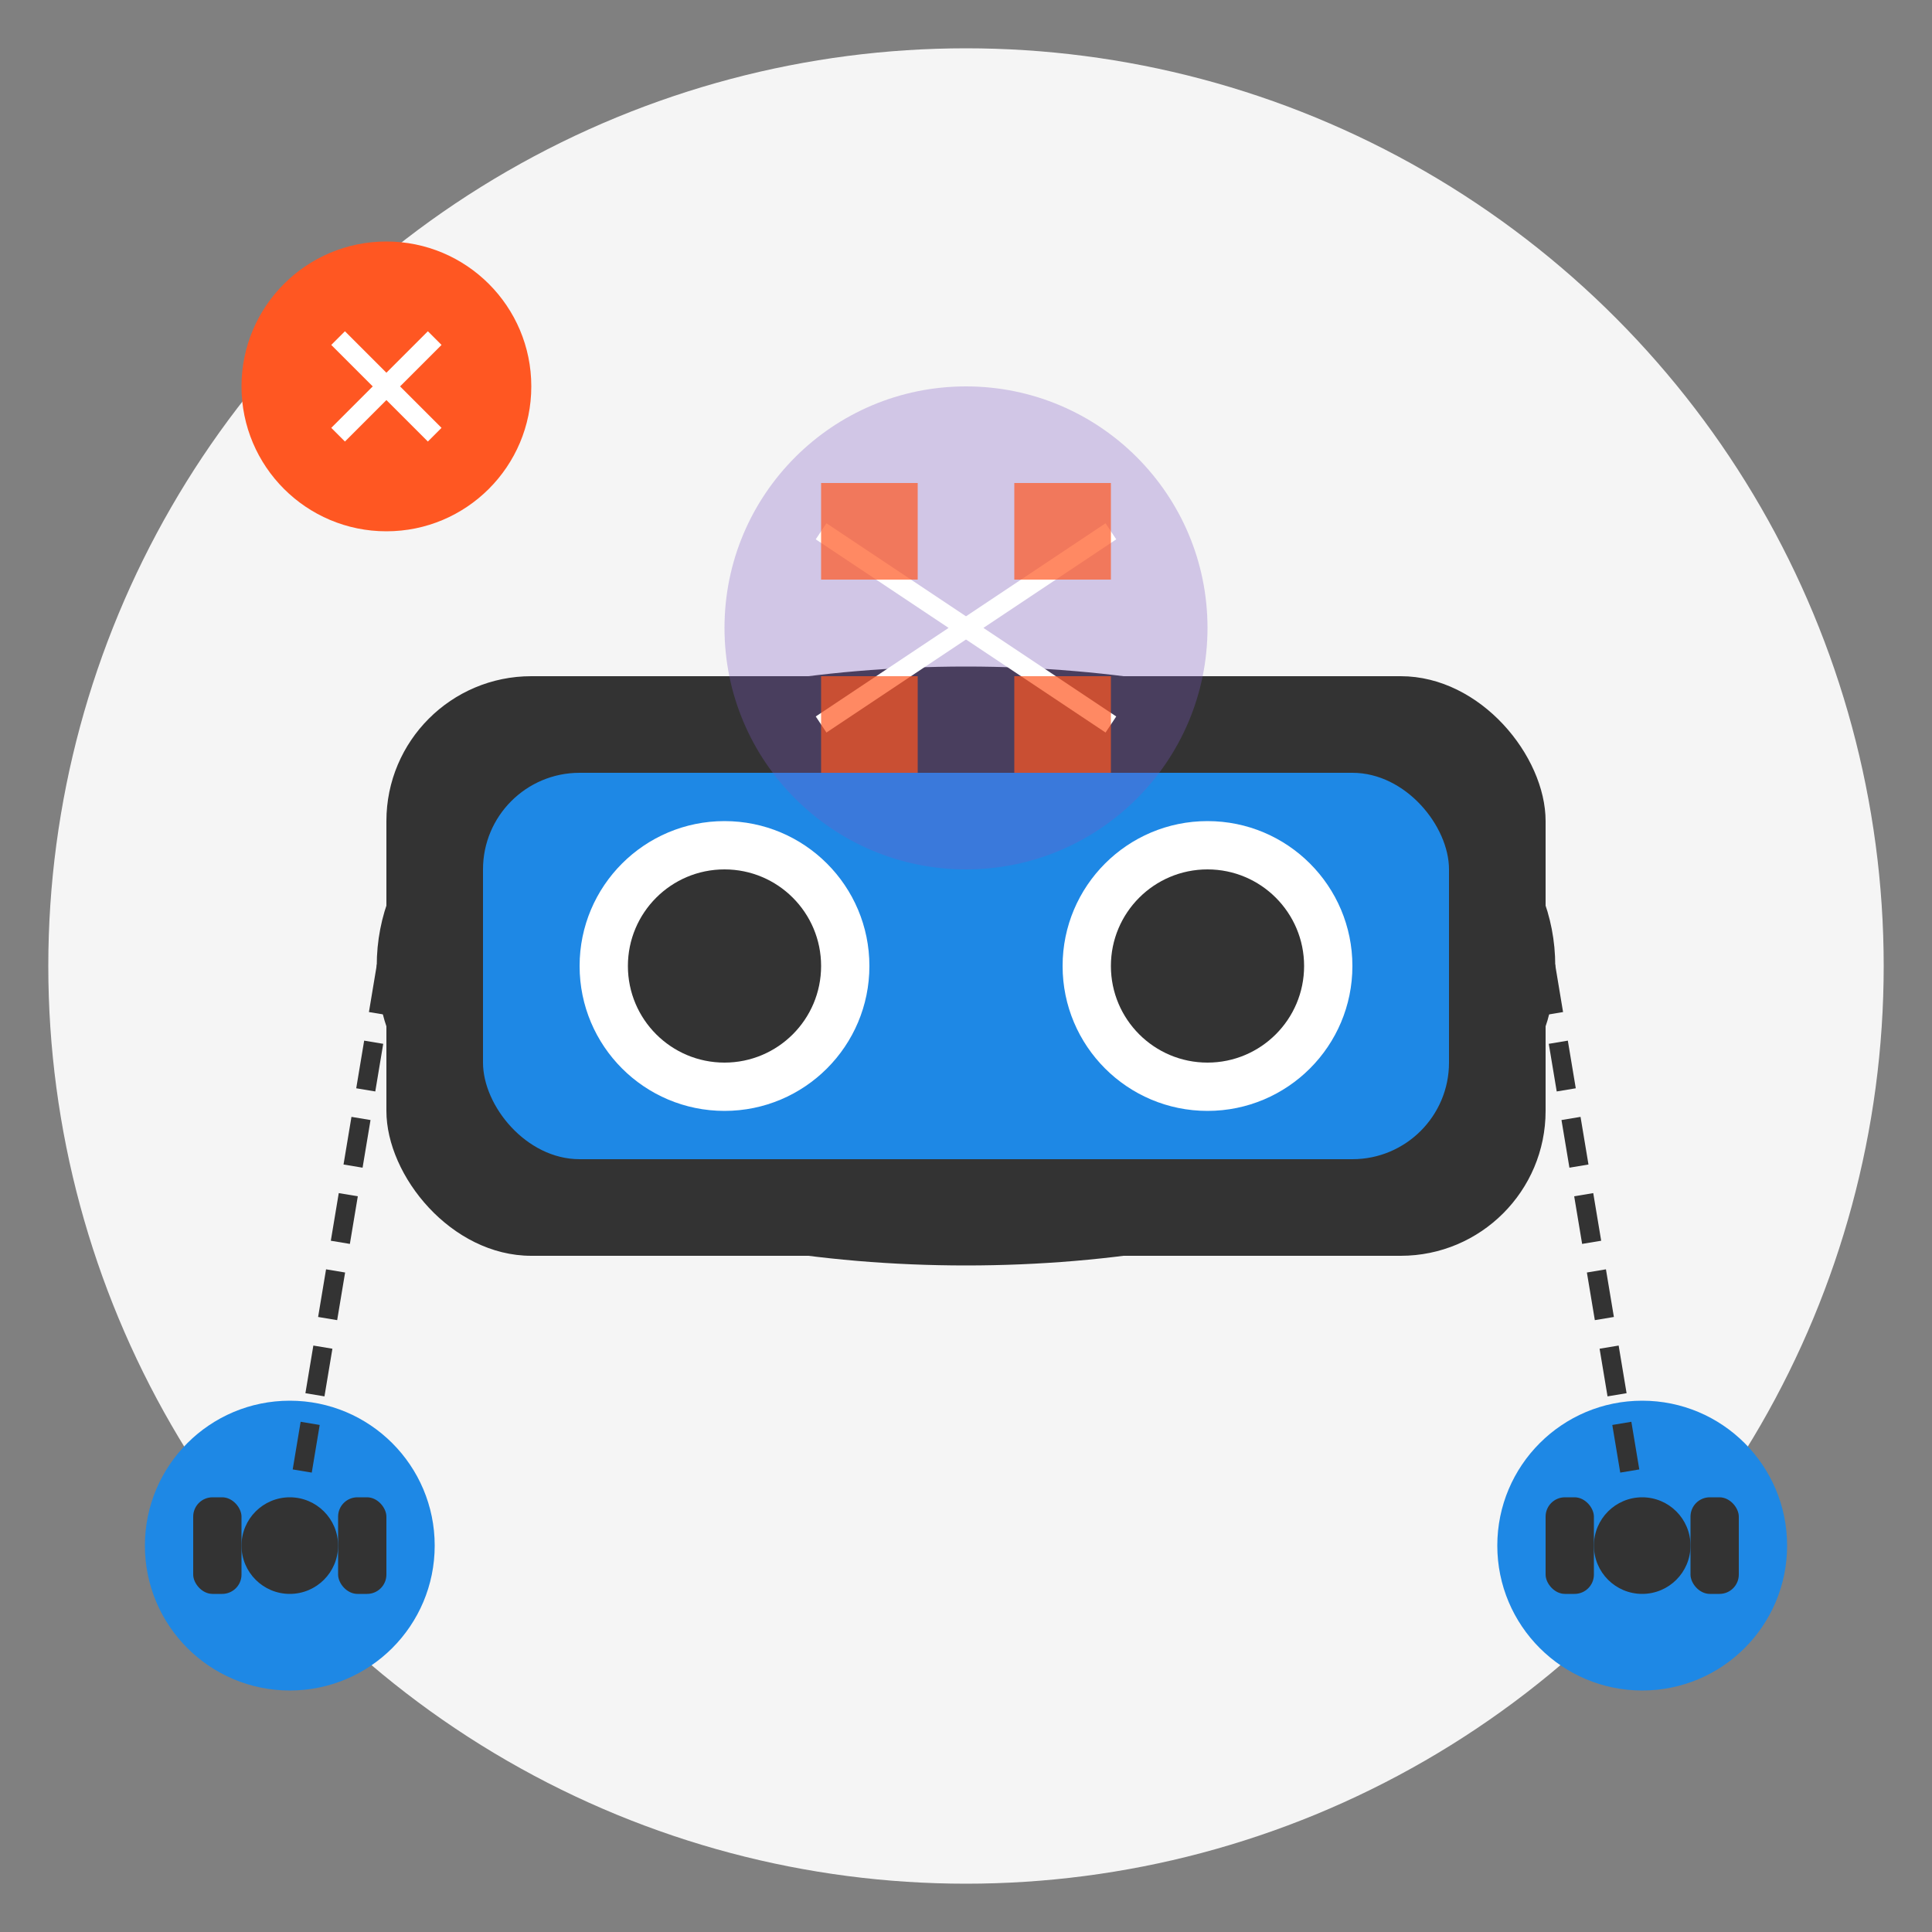
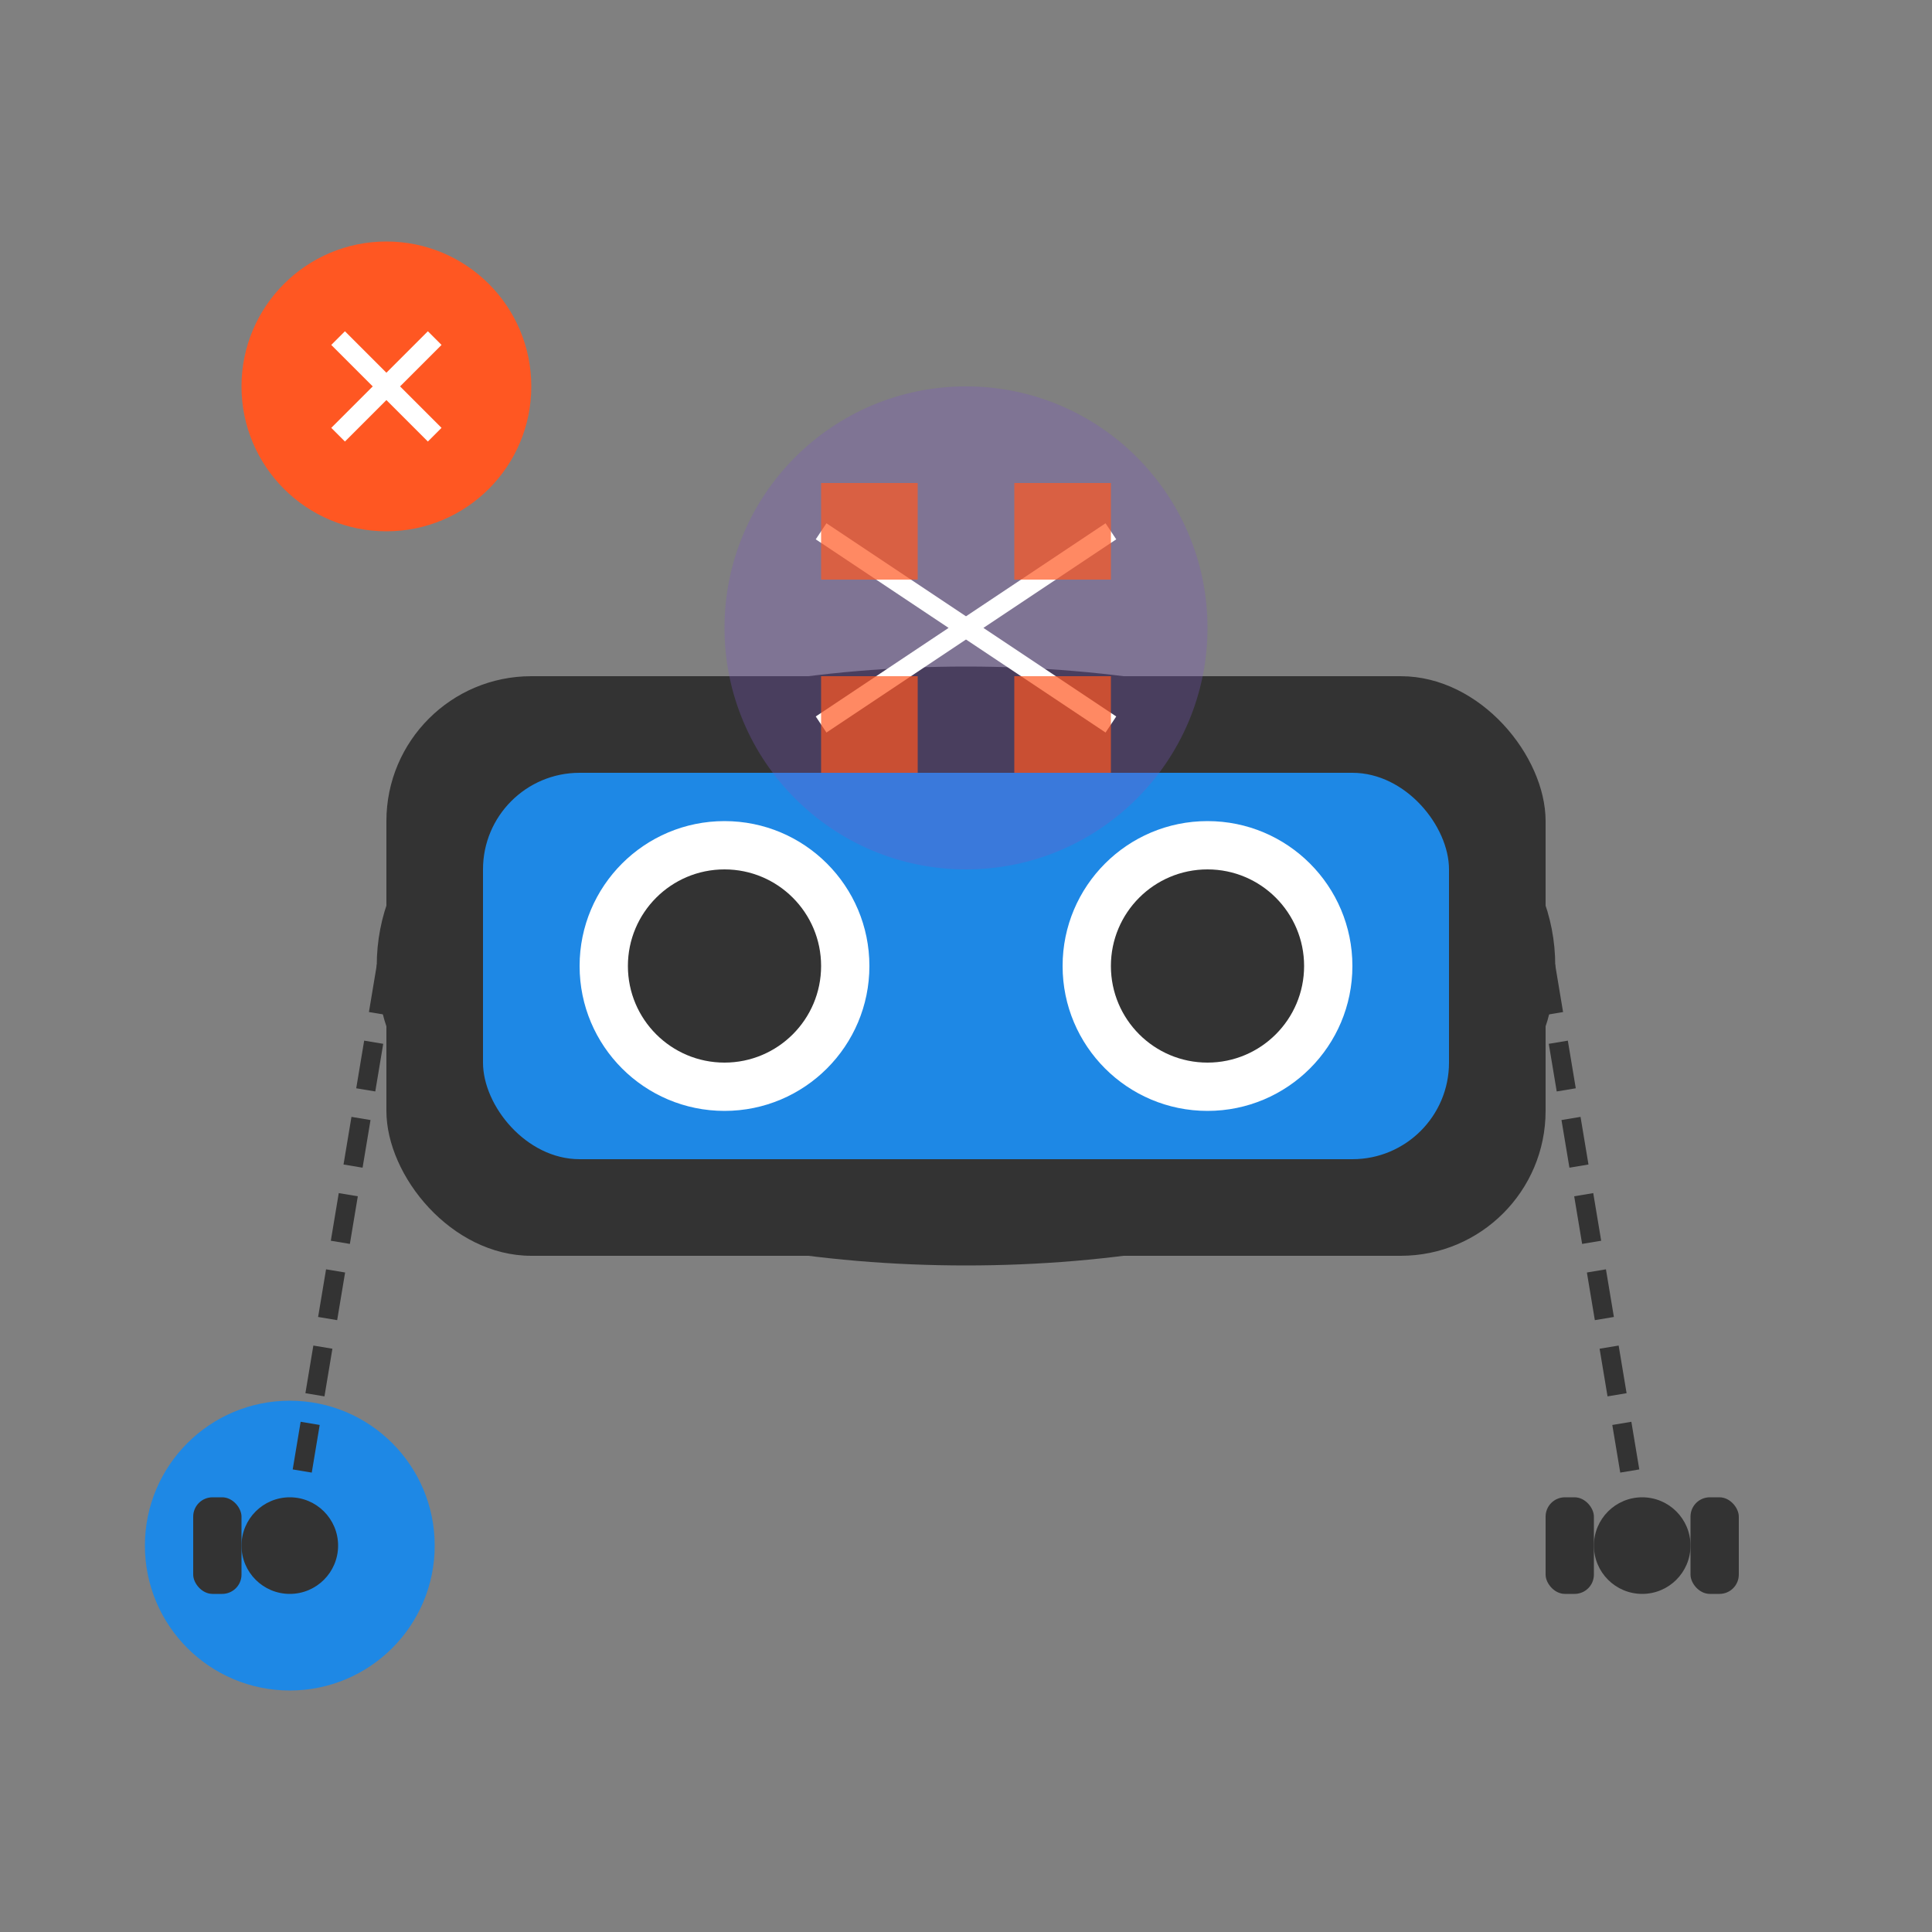
<svg xmlns="http://www.w3.org/2000/svg" width="200" height="200" viewBox="0 0 200 200">
  <rect x="0" y="0" width="200" height="200" fill="#808080" stroke="none" />
  <style>
    .primary { fill: #FF5722; }
    .secondary { fill: #1E88E5; }
    .tertiary { fill: #7E57C2; }
    .dark { fill: #333333; }
    .light { fill: #FFFFFF; }
    .gray { fill: #F5F5F5; }
    .gray-dark { fill: #9E9E9E; }
    .outline { stroke: #333333; stroke-width: 2; fill: none; }
    .shadow { filter: drop-shadow(2px 2px 4px rgba(0,0,0,0.2)); }
  </style>
-   <circle cx="100" cy="100" r="95" class="gray" />
  <g class="shadow">
    <rect x="40" y="70" width="120" height="60" rx="15" class="dark" />
    <rect x="50" y="80" width="100" height="40" rx="10" class="secondary" />
    <circle cx="75" cy="100" r="15" class="light" />
    <circle cx="125" cy="100" r="15" class="light" />
    <circle cx="75" cy="100" r="10" class="dark" />
    <circle cx="125" cy="100" r="10" class="dark" />
    <path d="M40,100 C40,60 160,60 160,100" class="outline" />
    <path d="M40,100 C40,140 160,140 160,100" class="outline" />
    <g transform="translate(30, 160)">
      <circle cx="0" cy="0" r="15" class="secondary" />
      <circle cx="0" cy="0" r="5" class="dark" />
      <rect x="-10" y="-5" width="5" height="10" rx="2" class="dark" />
-       <rect x="5" y="-5" width="5" height="10" rx="2" class="dark" />
    </g>
    <g transform="translate(170, 160)">
-       <circle cx="0" cy="0" r="15" class="secondary" />
      <circle cx="0" cy="0" r="5" class="dark" />
      <rect x="-10" y="-5" width="5" height="10" rx="2" class="dark" />
      <rect x="5" y="-5" width="5" height="10" rx="2" class="dark" />
    </g>
    <path d="M40,100 L30,160 M160,100 L170,160" class="outline" stroke-dasharray="5,3" />
  </g>
  <g class="shadow" transform="translate(100, 65)">
    <circle cx="0" cy="0" r="25" class="tertiary" opacity="0.3" />
    <path d="M-15,-10 L15,10 M-15,10 L15,-10" stroke="#FFFFFF" stroke-width="2" />
    <path d="M-15,-15 L-5,-15 L-5,-5 L-15,-5 Z" class="primary" opacity="0.7" />
    <path d="M5,-15 L15,-15 L15,-5 L5,-5 Z" class="primary" opacity="0.7" />
    <path d="M-15,5 L-5,5 L-5,15 L-15,15 Z" class="primary" opacity="0.7" />
    <path d="M5,5 L15,5 L15,15 L5,15 Z" class="primary" opacity="0.7" />
  </g>
  <circle cx="40" cy="40" r="15" class="primary" />
  <path d="M35,35 L45,45 M35,45 L45,35" stroke="#FFFFFF" stroke-width="2" />
</svg>